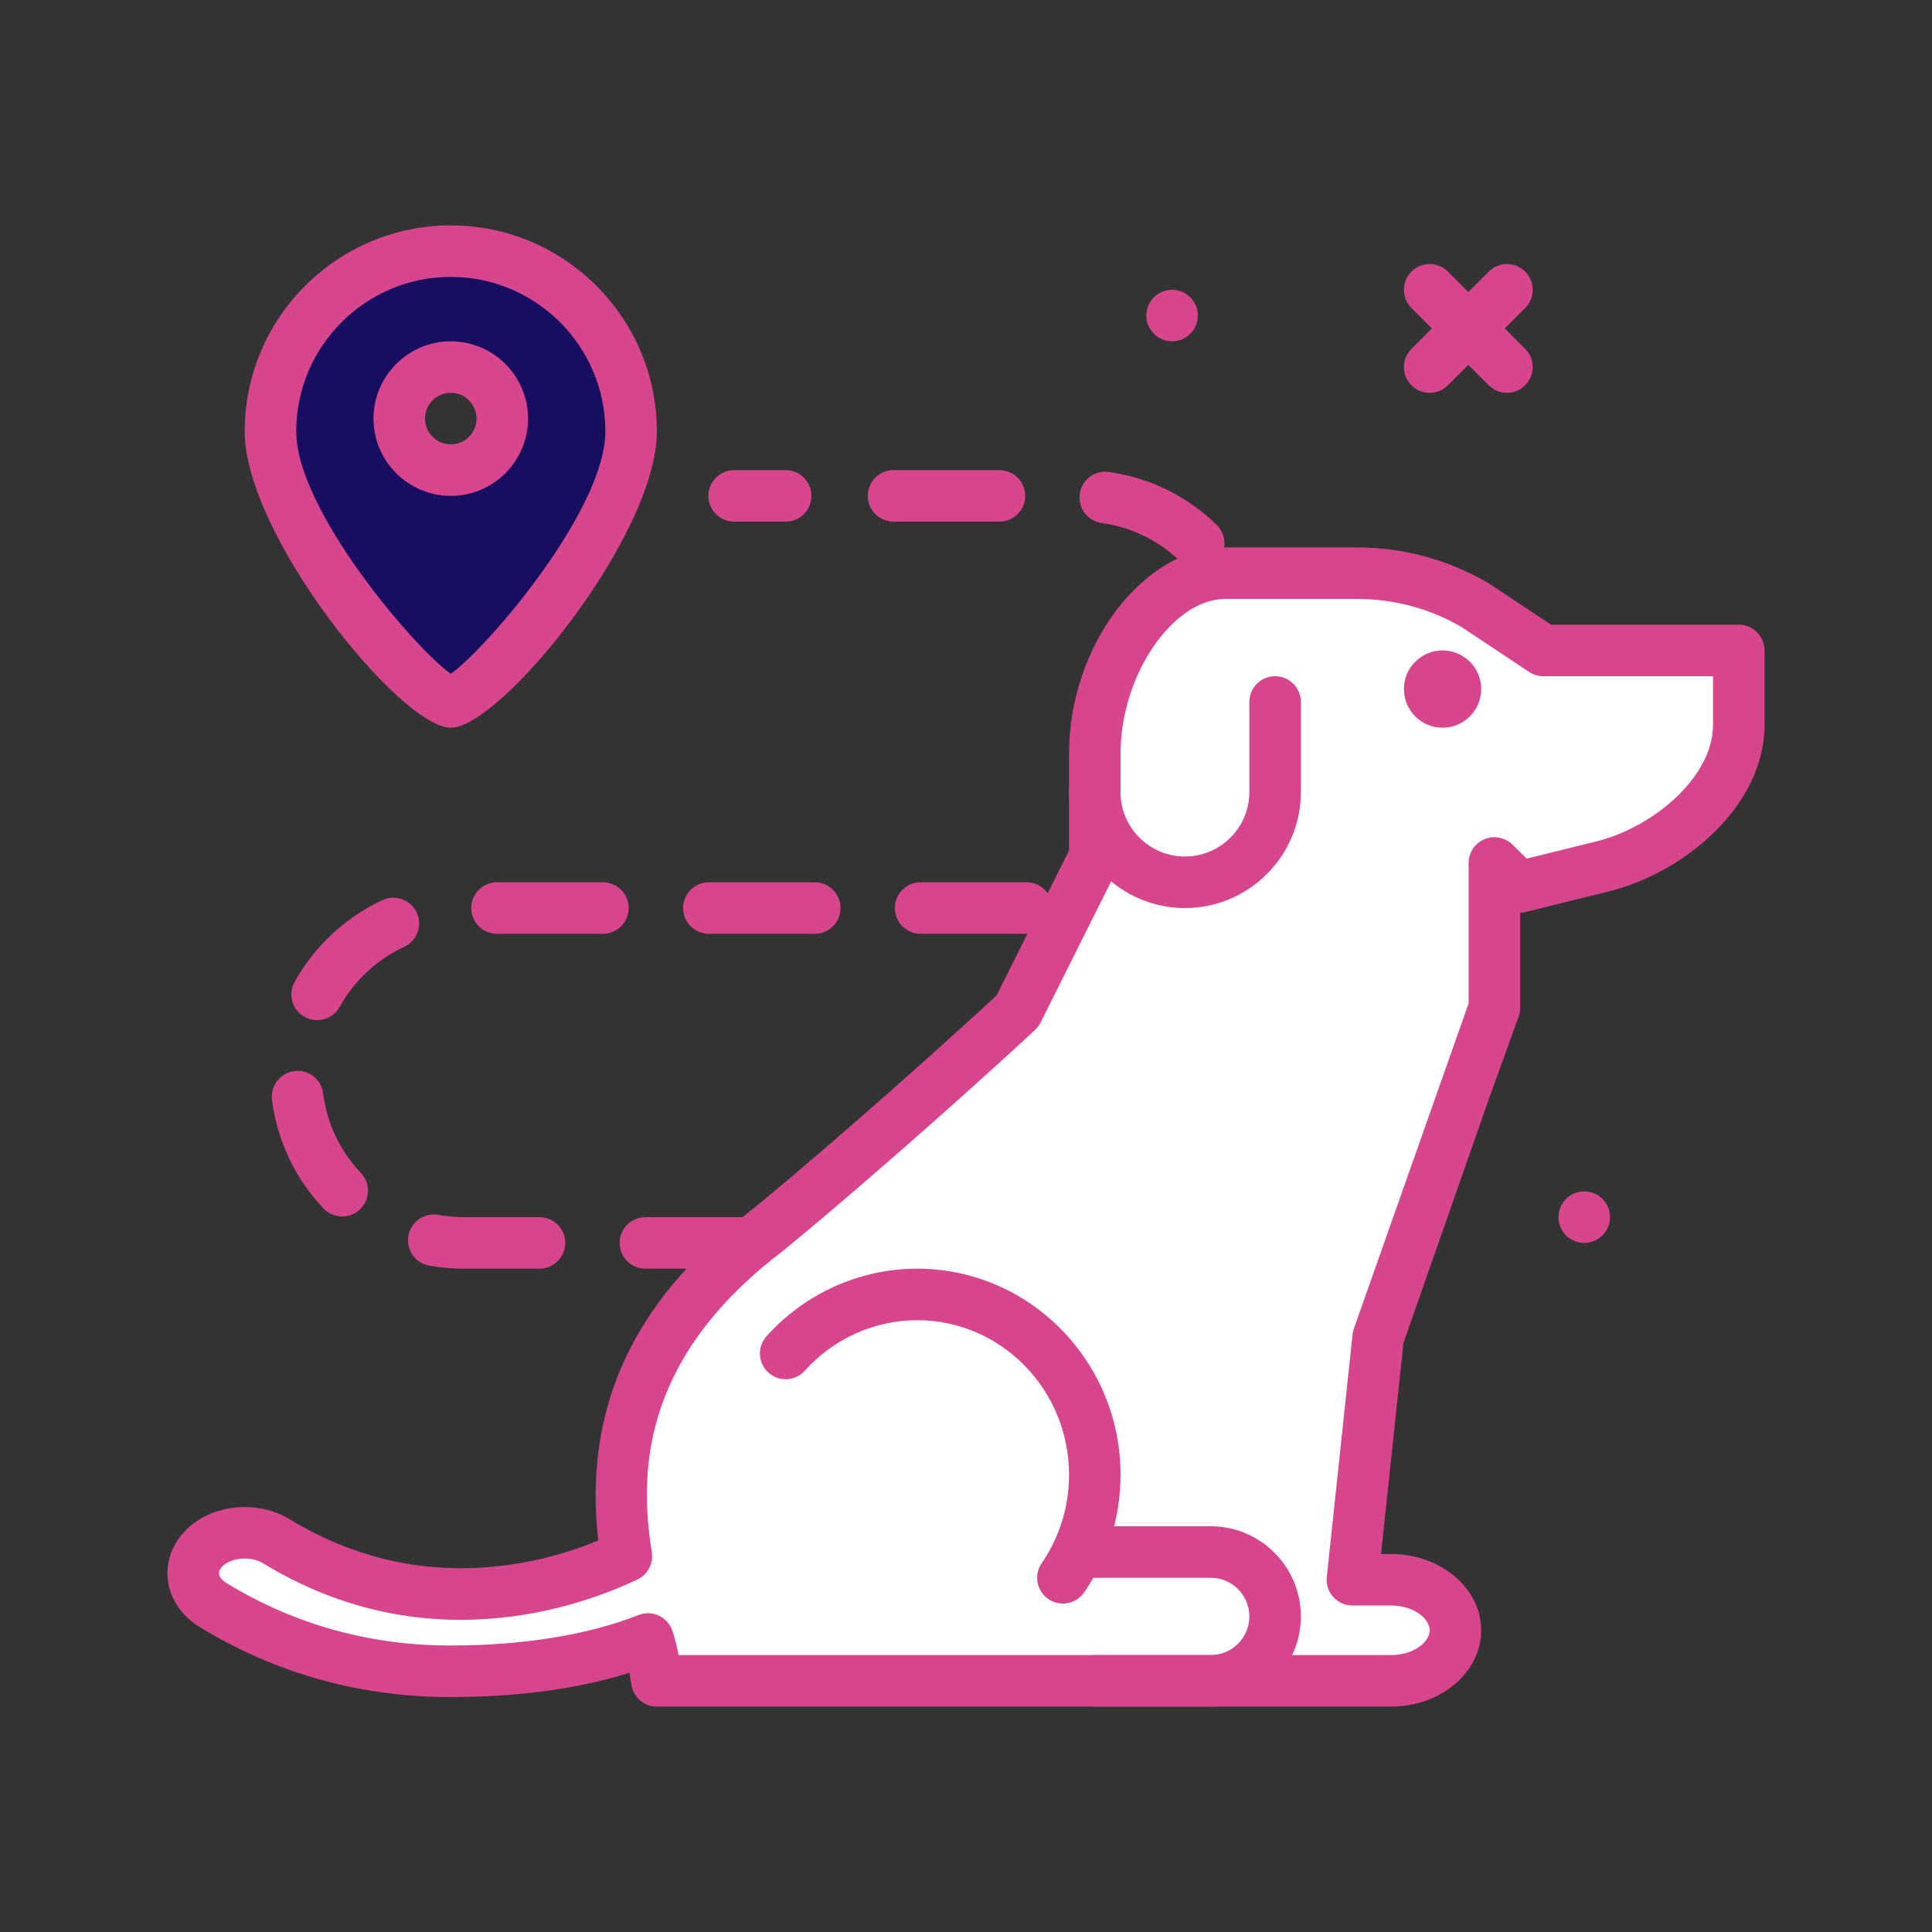
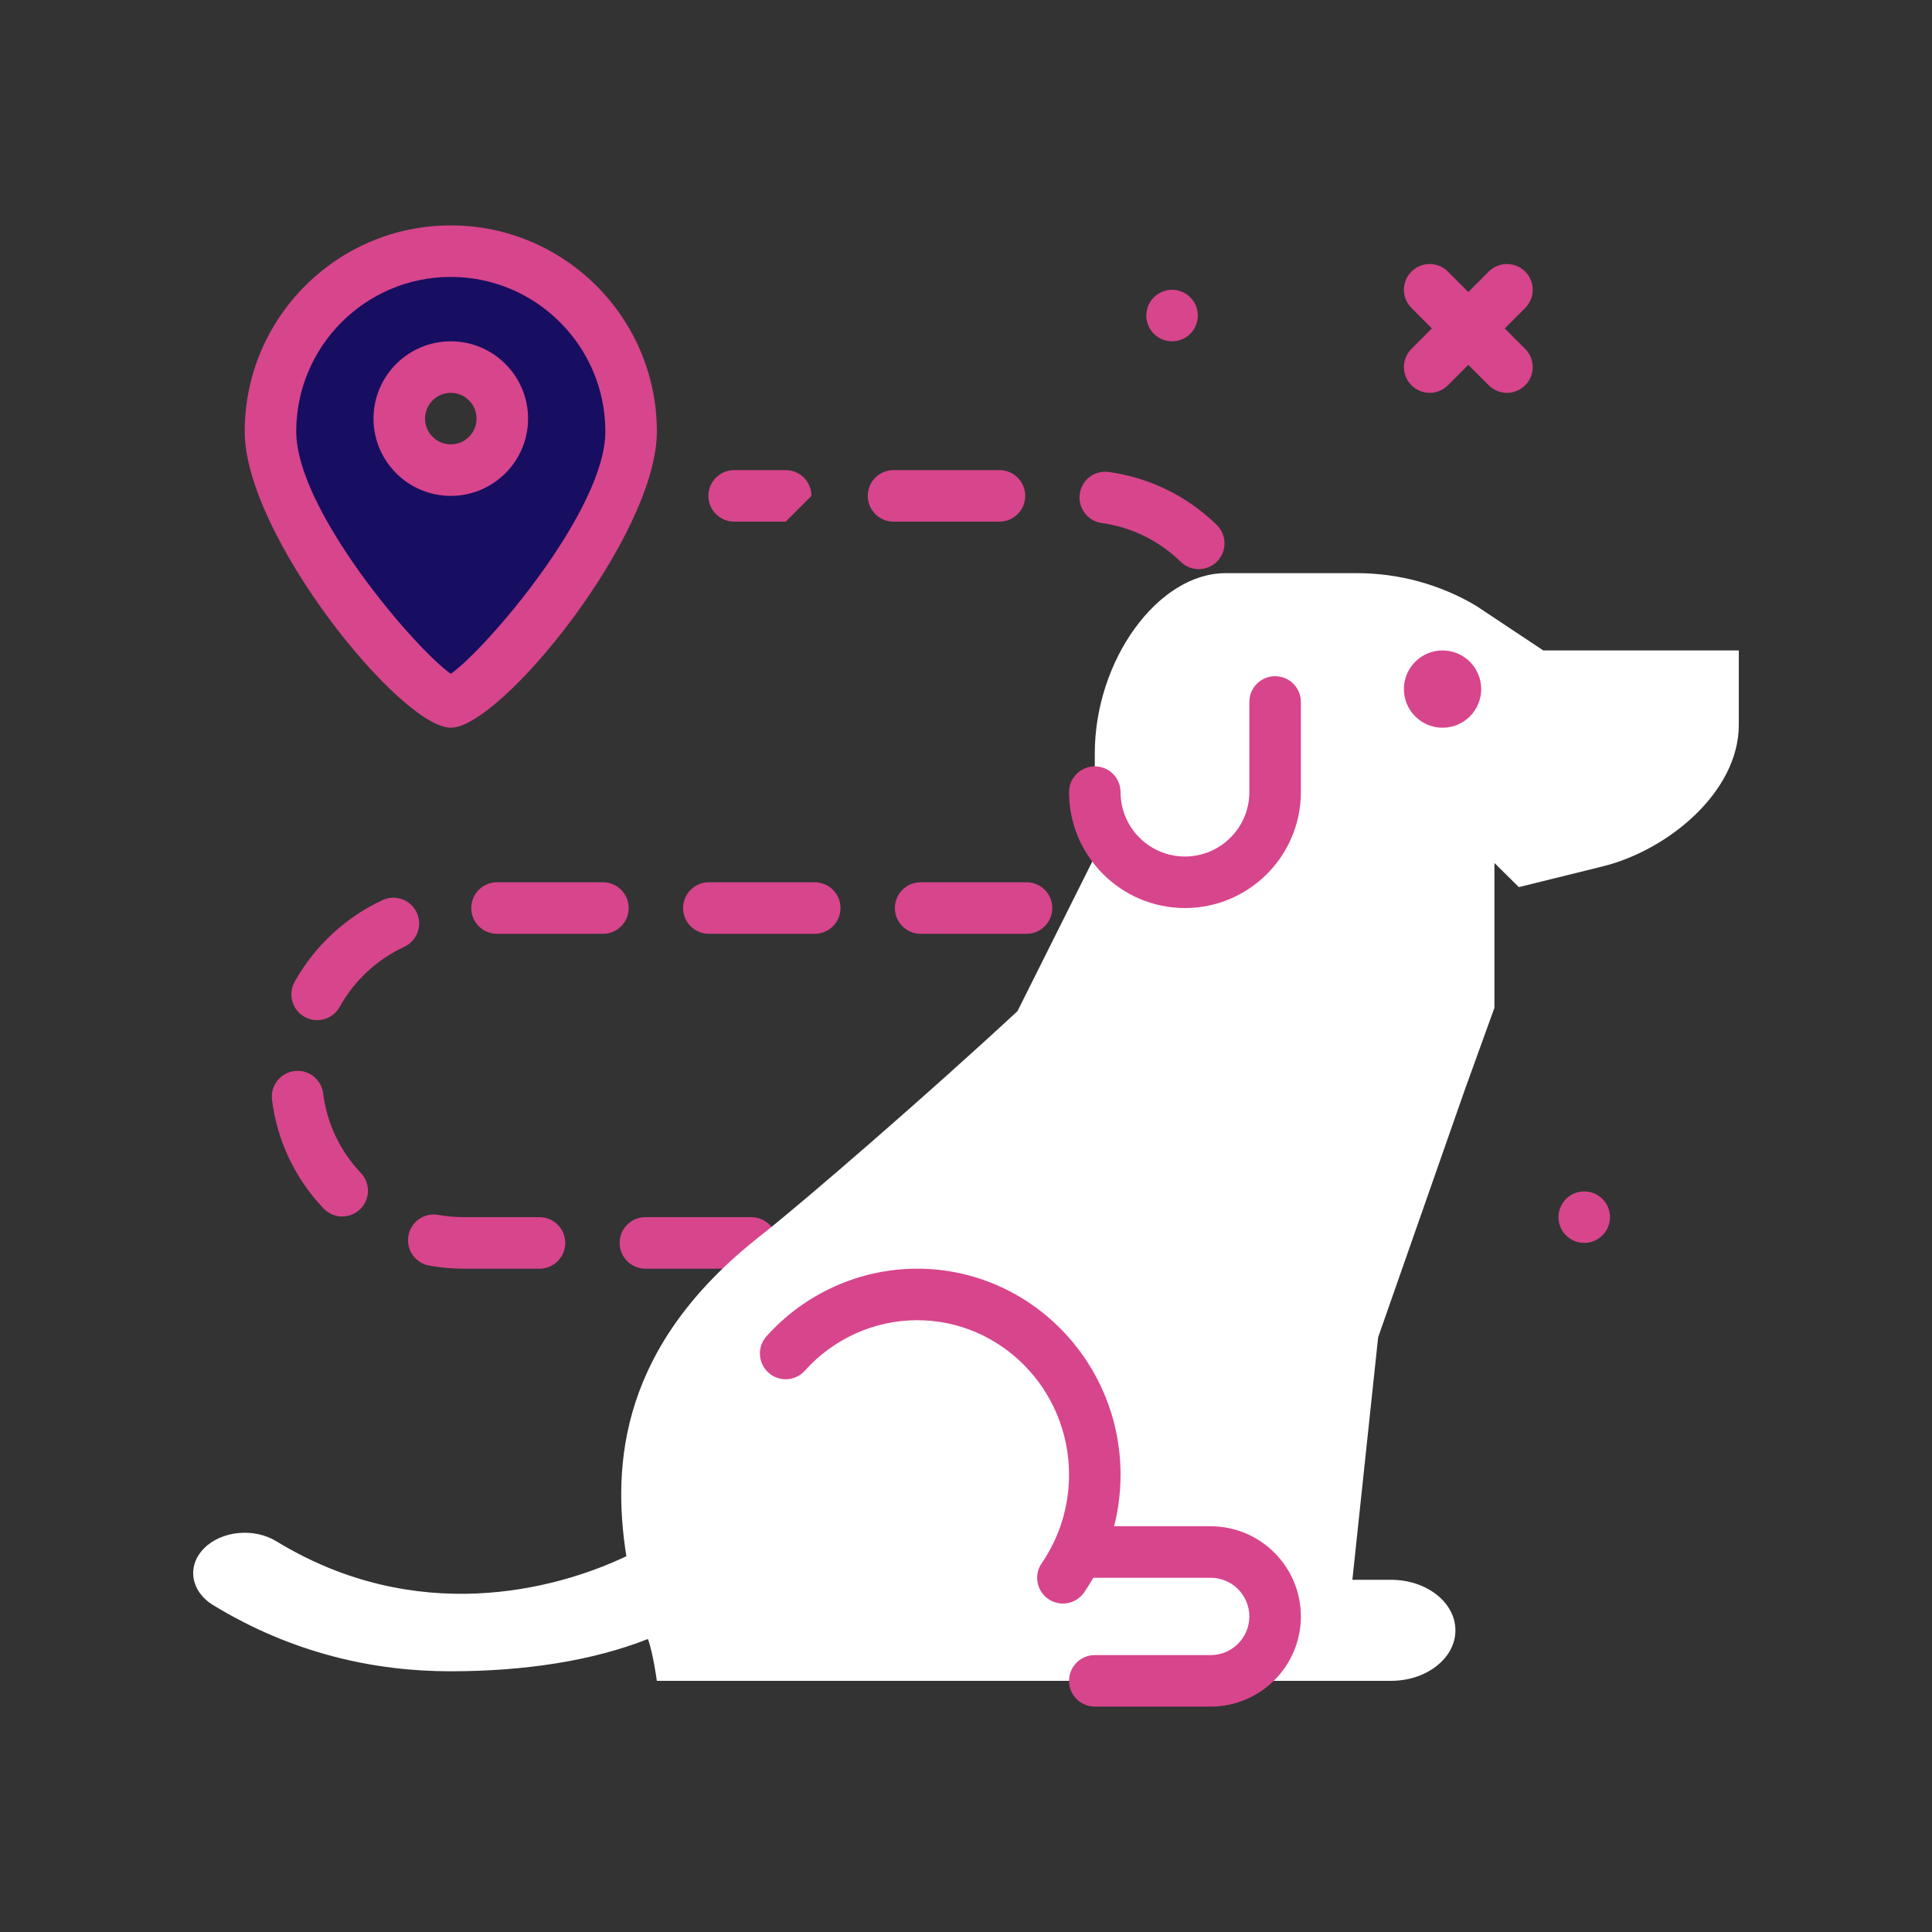
<svg xmlns="http://www.w3.org/2000/svg" width="168" height="168" viewBox="0 0 168 168" fill="none">
  <rect x="0" y="0" width="168" height="168" fill="#333333" stroke="none" />
  <path d="M101.919 29.679C103.157 29.679 104.159 28.676 104.159 27.439C104.159 26.202 103.157 25.199 101.919 25.199C100.682 25.199 99.679 26.202 99.679 27.439C99.679 28.676 100.682 29.679 101.919 29.679Z" fill="#D7458C" />
  <path d="M137.759 108.08C138.997 108.08 139.999 107.077 139.999 105.84C139.999 104.602 138.997 103.6 137.759 103.6C136.522 103.6 135.519 104.602 135.519 105.84C135.519 107.077 136.522 108.08 137.759 108.08Z" fill="#D7458C" />
  <path d="M131.039 34.16C130.467 34.16 129.893 33.941 129.456 33.503L122.736 26.783C121.861 25.909 121.861 24.491 122.736 23.616C123.61 22.741 125.028 22.741 125.903 23.616L132.623 30.336C133.498 31.211 133.498 32.629 132.623 33.503C132.186 33.941 131.613 34.16 131.039 34.16Z" fill="#D7458C" />
  <path d="M124.319 34.16C123.747 34.16 123.173 33.941 122.736 33.503C121.861 32.629 121.861 31.211 122.736 30.336L129.456 23.616C130.33 22.741 131.748 22.741 132.623 23.616C133.498 24.491 133.498 25.909 132.623 26.783L125.903 33.503C125.466 33.941 124.893 34.16 124.319 34.16Z" fill="#D7458C" />
  <path d="M97.439 110.32H92.96C91.721 110.32 90.719 109.317 90.719 108.08C90.719 106.843 91.721 105.84 92.96 105.84H97.439C98.678 105.84 99.68 106.843 99.68 108.08C99.68 109.317 98.678 110.32 97.439 110.32Z" fill="#D7458C" />
  <path d="M83.75 110.32H74.541C73.303 110.32 72.301 109.317 72.301 108.08C72.301 106.843 73.303 105.84 74.541 105.84H83.75C84.988 105.84 85.99 106.843 85.99 108.08C85.99 109.317 84.988 110.32 83.75 110.32ZM65.331 110.32H56.122C54.884 110.32 53.882 109.317 53.882 108.08C53.882 106.843 54.884 105.84 56.122 105.84H65.331C66.569 105.84 67.571 106.843 67.571 108.08C67.571 109.317 66.569 110.32 65.331 110.32ZM46.913 110.32H40.319C39.315 110.32 38.307 110.23 37.322 110.053C36.104 109.833 35.295 108.668 35.514 107.451C35.733 106.235 36.898 105.42 38.115 105.643C38.839 105.774 39.58 105.84 40.32 105.84H46.913C48.151 105.84 49.153 106.843 49.153 108.08C49.153 109.317 48.151 110.32 46.913 110.32ZM29.756 105.781C29.163 105.781 28.571 105.547 28.131 105.082C25.652 102.469 24.104 99.204 23.653 95.642C23.498 94.414 24.368 93.294 25.596 93.138C26.832 92.974 27.945 93.854 28.099 95.08C28.429 97.69 29.564 100.083 31.382 102C32.233 102.897 32.196 104.314 31.299 105.166C30.865 105.577 30.309 105.781 29.756 105.781ZM27.575 88.708C27.208 88.708 26.836 88.619 26.492 88.427C25.409 87.828 25.017 86.464 25.617 85.382C27.336 82.282 30.053 79.756 33.267 78.268C34.389 77.749 35.721 78.239 36.24 79.359C36.761 80.482 36.271 81.813 35.148 82.333C32.79 83.425 30.797 85.279 29.537 87.554C29.128 88.293 28.363 88.708 27.575 88.708ZM89.265 81.2H80.055C78.817 81.2 77.815 80.197 77.815 78.96C77.815 77.723 78.817 76.72 80.055 76.72H89.265C90.503 76.72 91.505 77.723 91.505 78.96C91.505 80.197 90.503 81.2 89.265 81.2ZM70.848 81.2H61.639C60.401 81.2 59.399 80.197 59.399 78.96C59.399 77.723 60.401 76.72 61.639 76.72H70.848C72.087 76.72 73.088 77.723 73.088 78.96C73.088 80.197 72.087 81.2 70.848 81.2ZM52.429 81.2H43.22C41.982 81.2 40.98 80.197 40.98 78.96C40.98 77.723 41.982 76.72 43.22 76.72H52.429C53.668 76.72 54.669 77.723 54.669 78.96C54.669 80.197 53.668 81.2 52.429 81.2ZM98.409 80.547C97.453 80.547 96.569 79.931 96.27 78.971C95.902 77.79 96.562 76.534 97.744 76.167C100.22 75.398 102.436 73.82 103.987 71.725C104.724 70.733 106.126 70.523 107.12 71.258C108.115 71.993 108.325 73.397 107.588 74.391C105.475 77.245 102.451 79.394 99.074 80.446C98.853 80.514 98.627 80.547 98.409 80.547ZM108.639 66.673C107.404 66.673 106.402 65.704 106.402 64.467H108.642L106.402 64.463L106.399 57.68C106.399 56.993 106.342 56.307 106.231 55.641C106.028 54.42 106.85 53.265 108.07 53.061C109.28 52.854 110.444 53.68 110.649 54.9C110.802 55.811 110.879 56.746 110.879 57.68V64.4C110.879 65.637 109.878 66.673 108.639 66.673ZM104.238 49.49C103.674 49.49 103.112 49.279 102.674 48.854C100.782 47.01 98.404 45.842 95.799 45.478C94.574 45.307 93.721 44.174 93.892 42.949C94.06 41.724 95.189 40.865 96.421 41.042C99.978 41.54 103.222 43.13 105.803 45.645C106.689 46.508 106.706 47.927 105.842 48.813C105.404 49.264 104.82 49.49 104.238 49.49ZM86.909 45.36H77.699C76.461 45.36 75.459 44.357 75.459 43.12C75.459 41.883 76.461 40.88 77.699 40.88H86.909C88.147 40.88 89.149 41.883 89.149 43.12C89.149 44.357 88.147 45.36 86.909 45.36Z" fill="#D7458C" />
-   <path d="M68.32 45.36H63.84C62.601 45.36 61.599 44.357 61.599 43.12C61.599 41.883 62.601 40.88 63.84 40.88H68.32C69.558 40.88 70.559 41.883 70.559 43.12C70.559 44.357 69.558 45.36 68.32 45.36Z" fill="#D7458C" />
+   <path d="M68.32 45.36H63.84C62.601 45.36 61.599 44.357 61.599 43.12C61.599 41.883 62.601 40.88 63.84 40.88H68.32C69.558 40.88 70.559 41.883 70.559 43.12Z" fill="#D7458C" />
  <path d="M88.48 87.92C81.111 94.77 69.945 104.464 66.079 107.496C53.994 116.979 53.181 127.225 54.467 135.323C48.311 138.254 36.213 141.458 24.03 134.023C22.075 132.83 19.26 133.107 17.743 134.639C16.224 136.172 16.576 138.379 18.528 139.571C25.425 143.78 32.542 145.329 39.161 145.329C45.592 145.329 51.52 144.428 56.341 142.522C56.786 143.717 57.118 146.16 57.118 146.16H120.958C124.051 146.16 126.558 144.193 126.558 141.767C126.558 139.34 124.051 137.373 120.958 137.373H117.598L119.838 116.284L127.419 94.64L129.949 87.64V75.04L132.074 77.14L139.35 75.342C145.065 73.93 151.2 68.856 151.2 63.034V56.56H134.198L128.351 52.673C125.224 50.819 121.647 49.84 118 49.84H106.571C100.703 49.84 95.199 57.401 95.199 65.52V74.48L88.48 87.92Z" fill="white" />
-   <path d="M120.959 148.4H57.12C55.999 148.4 55.053 147.571 54.899 146.463C54.862 146.188 54.807 145.835 54.742 145.46C50.268 146.86 45.04 147.569 39.163 147.569C31.314 147.569 23.979 145.521 17.364 141.483C15.804 140.534 14.796 139.045 14.597 137.4C14.407 135.833 14.973 134.251 16.154 133.062C18.39 130.799 22.367 130.383 25.197 132.11C36.209 138.83 46.796 136.11 52.02 133.958C50.74 122.669 54.899 113.422 64.697 105.735C68.49 102.76 79.274 93.403 86.657 86.555L92.96 73.952V65.52C92.96 56.141 99.448 47.6 106.573 47.6H118C122.049 47.6 126.024 48.688 129.493 50.745L134.874 54.32H151.199C152.438 54.32 153.439 55.323 153.439 56.56V63.034C153.439 70.005 146.549 75.872 139.886 77.516L132.613 79.314C132.473 79.349 132.33 79.37 132.188 79.376V87.64C132.188 87.899 132.142 88.157 132.055 88.401L129.526 95.401L122.04 116.779L120.091 135.132H120.96C125.283 135.132 128.8 138.108 128.8 141.766C128.8 145.424 125.282 148.4 120.959 148.4ZM59.012 143.92H120.959C122.939 143.92 124.319 142.784 124.319 141.766C124.319 140.747 122.939 139.612 120.959 139.612H117.599C116.965 139.612 116.359 139.342 115.935 138.871C115.508 138.398 115.305 137.767 115.372 137.136L117.612 116.047C117.63 115.875 117.667 115.706 117.726 115.543L127.707 87.247V75.04C127.707 74.136 128.25 73.322 129.083 72.973C129.921 72.629 130.877 72.812 131.522 73.446L132.754 74.664L138.811 73.168C143.713 71.958 148.958 67.597 148.958 63.034V58.8H134.198C133.757 58.8 133.325 58.67 132.958 58.425L127.111 54.539C124.429 52.952 121.246 52.08 118 52.08H106.573C101.964 52.08 97.439 58.737 97.439 65.52V74.48C97.439 74.827 97.358 75.171 97.203 75.481L90.483 88.921C90.363 89.161 90.201 89.377 90.004 89.56C82.543 96.498 71.373 106.191 67.462 109.259C55.612 118.556 55.632 128.386 56.678 134.972C56.835 135.952 56.325 136.919 55.429 137.345C50.323 139.779 36.916 144.513 22.866 135.934C21.805 135.289 20.123 135.419 19.337 136.214C19.116 136.436 19.018 136.652 19.044 136.859C19.078 137.13 19.32 137.429 19.696 137.658C25.6 141.262 32.15 143.088 39.163 143.088C45.48 143.088 51.138 142.171 55.519 140.438C56.077 140.216 56.702 140.229 57.256 140.474C57.805 140.719 58.234 141.176 58.444 141.741C58.671 142.352 58.863 143.171 59.012 143.92Z" fill="#D7458C" />
  <path d="M105.279 148.4H95.2C93.961 148.4 92.96 147.397 92.96 146.16C92.96 144.923 93.961 143.92 95.2 143.92H105.279C107.133 143.92 108.639 142.413 108.639 140.56C108.639 138.707 107.133 137.2 105.279 137.2H95.2C93.961 137.2 92.96 136.197 92.96 134.96C92.96 133.723 93.961 132.72 95.2 132.72H105.279C109.602 132.72 113.119 136.237 113.119 140.56C113.119 144.882 109.602 148.4 105.279 148.4Z" fill="#D7458C" />
  <path d="M92.426 139.439C91.988 139.439 91.547 139.311 91.159 139.046C90.14 138.344 89.882 136.951 90.582 135.931C92.137 133.667 92.96 131.006 92.96 128.236C92.96 120.828 87.036 114.8 79.754 114.8C76.048 114.8 72.486 116.4 69.988 119.19C69.161 120.112 67.744 120.191 66.825 119.363C65.903 118.538 65.826 117.122 66.651 116.2C69.999 112.464 74.775 110.32 79.754 110.32C89.505 110.32 97.439 118.357 97.439 128.237C97.439 131.916 96.346 135.455 94.274 138.469C93.839 139.1 93.139 139.439 92.426 139.439Z" fill="#D7458C" />
  <path d="M125.439 63.28C127.295 63.28 128.799 61.775 128.799 59.92C128.799 58.064 127.295 56.56 125.439 56.56C123.584 56.56 122.079 58.064 122.079 59.92C122.079 61.775 123.584 63.28 125.439 63.28Z" fill="#D7458C" />
  <path d="M103.039 78.96C97.481 78.96 92.96 74.438 92.96 68.88C92.96 67.643 93.961 66.64 95.2 66.64C96.438 66.64 97.439 67.643 97.439 68.88C97.439 71.968 99.951 74.48 103.039 74.48C106.128 74.48 108.639 71.968 108.639 68.88V61.04C108.639 59.803 109.641 58.8 110.879 58.8C112.118 58.8 113.119 59.803 113.119 61.04V68.88C113.119 74.438 108.598 78.96 103.039 78.96Z" fill="#D7458C" />
  <path d="M39.199 21.84C30.54 21.84 23.519 28.86 23.519 37.52C23.519 46.18 36.959 61.04 39.199 61.04C41.439 61.04 54.879 46.18 54.879 37.52C54.879 28.86 47.859 21.84 39.199 21.84ZM39.199 40.88C36.725 40.88 34.719 38.874 34.719 36.4C34.719 33.926 36.725 31.92 39.199 31.92C41.673 31.92 43.679 33.926 43.679 36.4C43.679 38.874 41.673 40.88 39.199 40.88Z" fill="#170E61" />
  <path d="M39.199 63.28C34.848 63.28 21.279 46.551 21.279 37.52C21.279 27.638 29.318 19.6 39.199 19.6C49.081 19.6 57.119 27.638 57.119 37.52C57.119 46.551 43.551 63.28 39.199 63.28ZM39.199 24.08C31.788 24.08 25.759 30.109 25.759 37.52C25.759 44.361 36.1 56.412 39.199 58.594C42.299 56.412 52.639 44.361 52.639 37.52C52.639 30.109 46.611 24.08 39.199 24.08ZM39.199 43.12C35.494 43.12 32.479 40.105 32.479 36.4C32.479 32.694 35.494 29.68 39.199 29.68C42.905 29.68 45.919 32.694 45.919 36.4C45.919 40.105 42.905 43.12 39.199 43.12ZM39.199 34.16C37.964 34.16 36.959 35.165 36.959 36.4C36.959 37.634 37.964 38.64 39.199 38.64C40.435 38.64 41.439 37.634 41.439 36.4C41.439 35.165 40.435 34.16 39.199 34.16Z" fill="#D7458C" />
</svg>